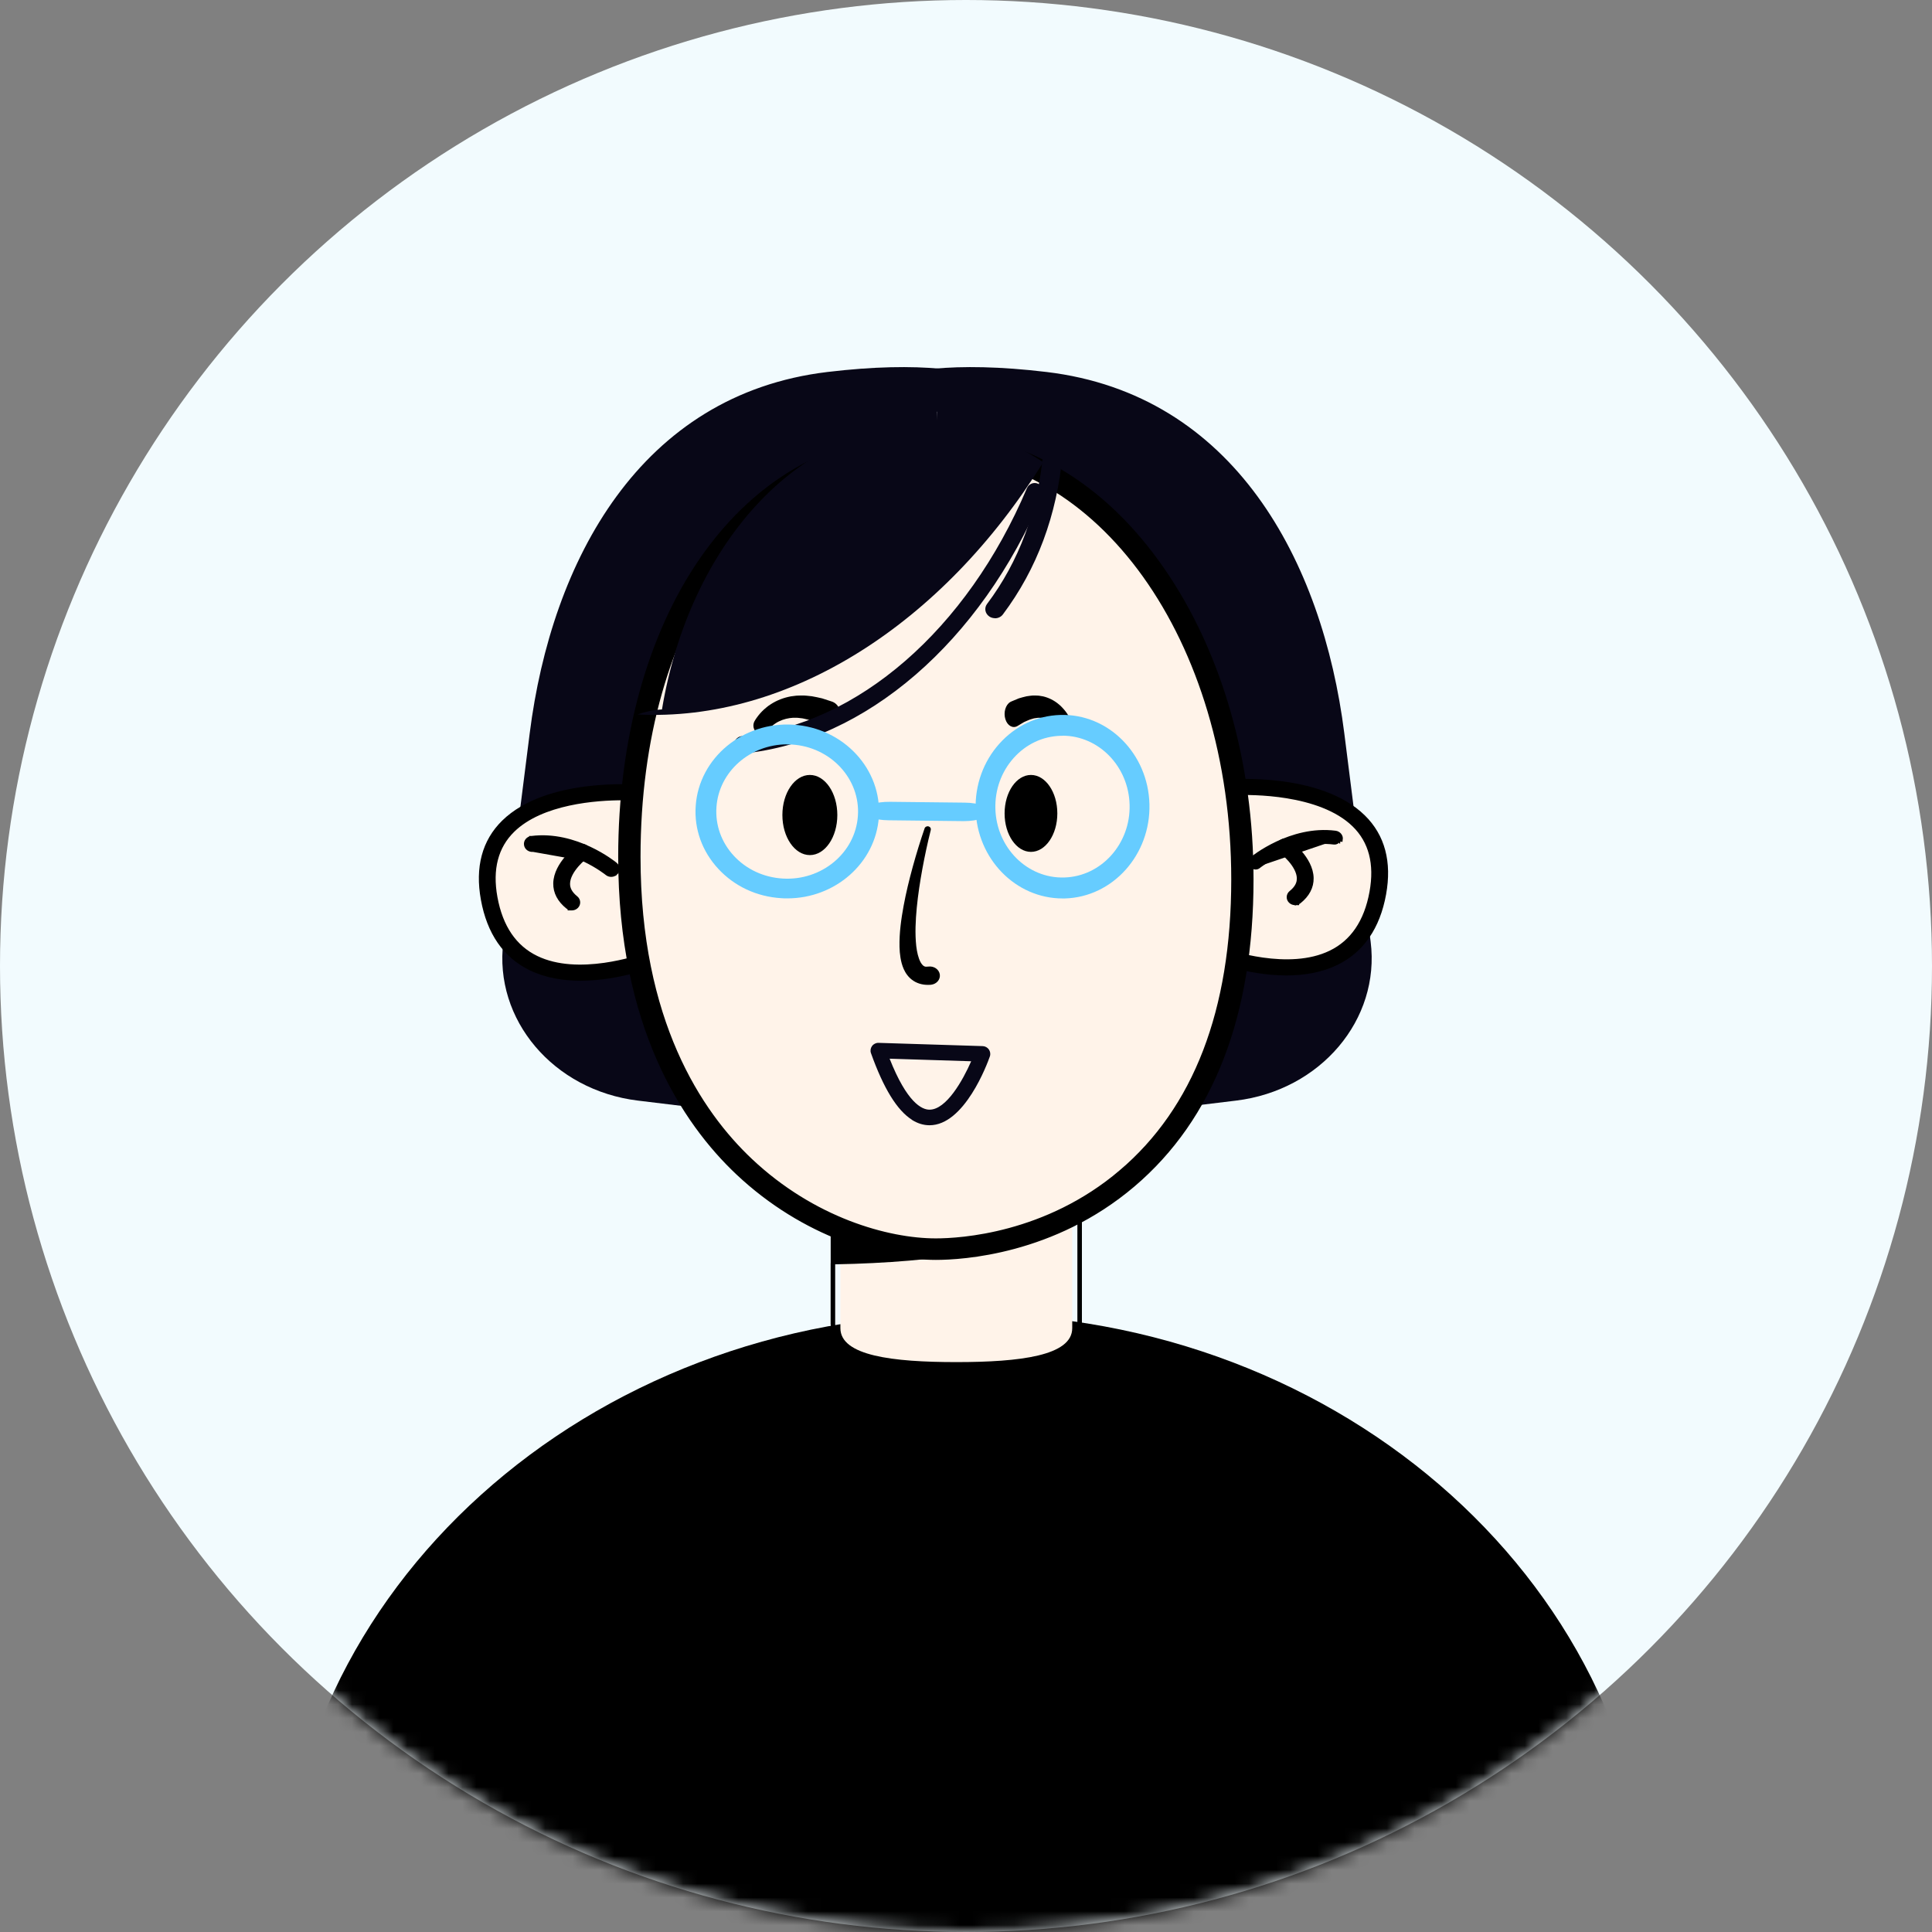
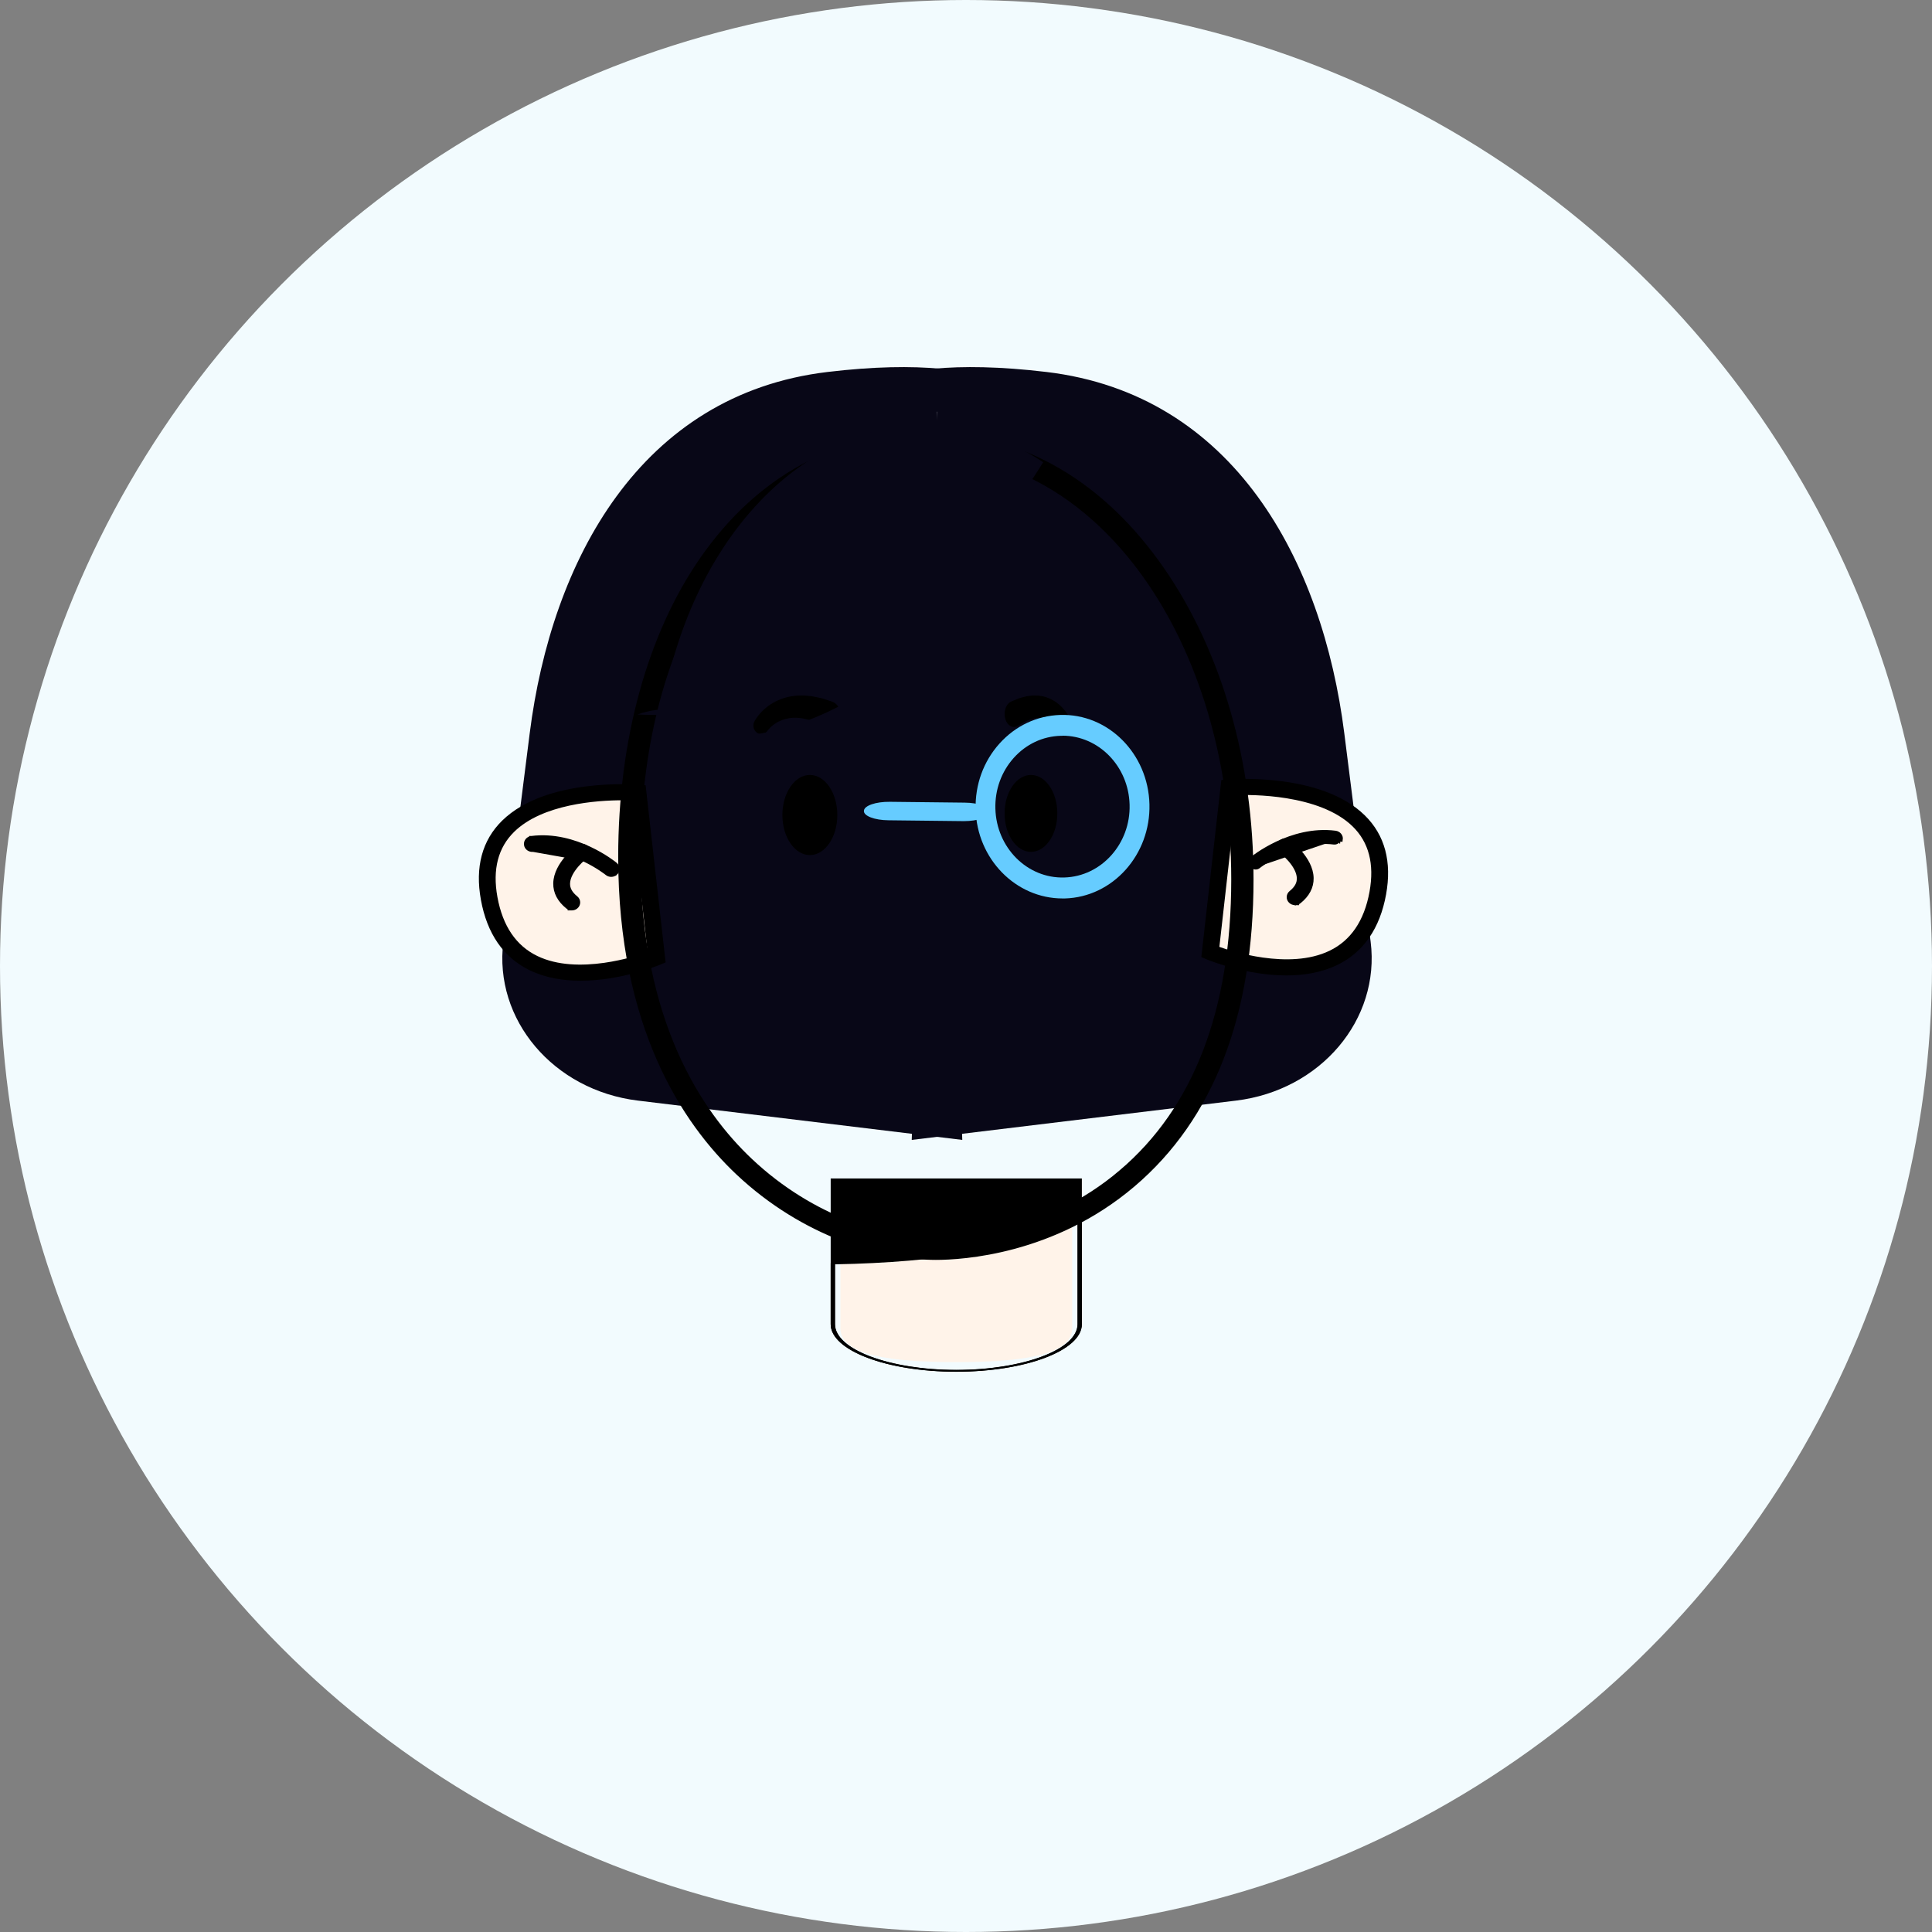
<svg xmlns="http://www.w3.org/2000/svg" width="140" height="140" viewBox="0 0 140 140" fill="none">
  <rect x="0" y="0" width="140" height="140" fill="#808080" stroke="none" />
  <circle cx="70" cy="70" r="70" fill="#F2FBFE" />
  <mask id="mask0_4439_94492" style="mask-type:alpha" maskUnits="userSpaceOnUse" x="0" y="0" width="140" height="140">
    <path d="M140 70C140 108.66 108.66 140 70 140C31.34 140 0 108.66 0 70C0 31.34 31.34 0 70 0C108.66 0 140 31.34 140 70Z" fill="#FFF9F1" />
  </mask>
  <g mask="url(#mask0_4439_94492)">
    <path d="M75.598 29.82C75.598 29.82 73.535 25.333 59.963 26.955C46.391 28.577 39.966 40.63 38.384 53.138L36.475 68.238C35.764 73.883 40.104 79.011 46.229 79.754L69.73 82.602L67.898 29.82H75.598Z" fill="#080717" />
    <path d="M60.198 29.82C60.198 29.82 62.262 25.333 75.834 26.955C89.406 28.577 95.831 40.63 97.413 53.138L99.322 68.238C100.033 73.883 95.693 79.011 89.567 79.754L66.067 82.602L67.898 29.82H60.198Z" fill="#080717" />
-     <path d="M119.697 140.003H20.297C20.297 115.261 42.548 95.203 69.998 95.203C97.447 95.203 119.697 115.261 119.697 140.003Z" fill="black" />
    <path d="M46.23 57.448C46.23 57.448 33.872 56.46 35.443 65.107C37.014 73.755 47.578 69.383 47.578 69.383L46.23 57.448Z" fill="#FFF3E9" />
    <path d="M38.453 70.175L38.453 70.175C39.589 70.724 40.853 70.917 42.07 70.917C44.951 70.917 47.607 69.837 47.766 69.771L47.766 69.771L47.968 69.688L48.072 69.644L48.059 69.532L46.663 57.167L46.649 57.045L46.526 57.035L46.272 57.014L46.271 57.014C46.133 57.003 44.475 56.88 42.463 57.137C40.457 57.394 38.068 58.033 36.497 59.57L36.497 59.57C35.073 60.965 34.574 62.859 34.995 65.173C35.431 67.582 36.592 69.275 38.453 70.175ZM45.151 57.84H45.209L45.211 57.839C45.454 57.84 45.66 57.845 45.819 57.85L47.089 69.1C46.531 69.301 45.273 69.711 43.792 69.92C42.2 70.145 40.371 70.136 38.872 69.41L38.872 69.41C37.294 68.647 36.289 67.184 35.897 65.029L35.897 65.029C35.522 62.97 35.956 61.343 37.158 60.166L37.158 60.166C38.202 59.144 39.717 58.56 41.222 58.233C42.725 57.906 44.201 57.84 45.151 57.84Z" fill="black" stroke="black" stroke-width="0.3" />
    <path d="M38.635 61.58L38.635 61.58C38.4 61.609 38.158 61.463 38.121 61.216C38.081 60.965 38.274 60.758 38.513 60.728M38.635 61.58L44.591 62.638C44.528 62.587 43.812 62.009 42.714 61.495C41.615 60.98 40.123 60.523 38.513 60.728M38.635 61.58L38.636 61.58C40.023 61.403 41.353 61.82 42.346 62.291C42.841 62.526 43.25 62.773 43.536 62.963C43.679 63.057 43.791 63.137 43.868 63.194C43.906 63.223 43.936 63.245 43.956 63.261L43.979 63.279L43.985 63.284L43.987 63.285L43.987 63.285C44.076 63.359 44.185 63.392 44.289 63.392C44.408 63.392 44.532 63.348 44.624 63.255L44.518 63.15L44.624 63.255C44.803 63.076 44.784 62.797 44.591 62.638L38.635 61.58ZM38.513 60.728C38.513 60.728 38.513 60.728 38.513 60.728L38.531 60.877M38.513 60.728C38.513 60.728 38.512 60.728 38.512 60.728L38.531 60.877M38.531 60.877C38.362 60.898 38.245 61.039 38.269 61.193L38.531 60.877Z" fill="black" stroke="black" stroke-width="0.3" />
    <path d="M40.241 64.008C40.228 64.663 40.54 65.239 41.136 65.718L41.136 65.718C41.181 65.754 41.232 65.78 41.284 65.797V65.823H41.434C41.556 65.823 41.681 65.778 41.773 65.684C41.95 65.503 41.928 65.223 41.734 65.067C41.326 64.738 41.151 64.399 41.158 64.026C41.167 63.55 41.471 63.068 41.8 62.688C42.114 62.326 42.428 62.083 42.456 62.061C42.655 61.911 42.688 61.633 42.518 61.446C42.356 61.268 42.075 61.246 41.883 61.389L41.883 61.389C41.847 61.416 41.448 61.718 41.053 62.184C40.662 62.647 40.255 63.293 40.241 64.008ZM40.241 64.008C40.241 64.008 40.241 64.008 40.241 64.008L40.391 64.011L40.241 64.008C40.241 64.008 40.241 64.008 40.241 64.008Z" fill="black" stroke="black" stroke-width="0.3" />
    <path d="M89.051 57.058C89.051 57.058 101.409 56.069 99.838 64.717C98.267 73.364 87.703 68.993 87.703 68.993L89.051 57.058Z" fill="#FFF3E9" />
    <path d="M87.519 69.388L87.52 69.388C87.679 69.454 90.335 70.534 93.215 70.534C94.431 70.534 95.698 70.341 96.834 69.792L96.834 69.792C98.695 68.892 99.855 67.199 100.292 64.791C100.713 62.477 100.215 60.582 98.79 59.188C97.218 57.65 94.83 57.011 92.823 56.755C90.811 56.497 89.153 56.62 89.014 56.631L89.014 56.631L89.014 56.631L88.759 56.652L88.636 56.662L88.622 56.785L87.226 69.149L87.213 69.261L87.318 69.305L87.519 69.388ZM88.198 68.718L89.468 57.469C90.141 57.445 91.629 57.434 93.26 57.698C95.008 57.982 96.895 58.577 98.128 59.784C99.329 60.96 99.762 62.586 99.388 64.646C98.997 66.801 97.991 68.264 96.414 69.027C94.914 69.753 93.085 69.762 91.493 69.537C90.013 69.328 88.757 68.919 88.198 68.718Z" fill="black" stroke="black" stroke-width="0.3" />
    <path d="M91.195 62.786C91.221 62.766 93.804 60.684 96.659 61.048C96.827 61.069 96.982 60.963 97.007 60.81M91.195 62.786C91.135 62.834 91.062 62.859 90.988 62.859C90.904 62.859 90.82 62.828 90.759 62.767L90.653 62.873C90.653 62.873 90.653 62.873 90.653 62.873C90.475 62.694 90.493 62.415 90.685 62.256L90.686 62.256L90.686 62.256C90.748 62.204 91.464 61.627 92.563 61.112C93.66 60.597 95.153 60.14 96.763 60.346L96.763 60.346C97.001 60.377 97.195 60.583 97.155 60.834C97.155 60.834 97.155 60.834 97.155 60.834L97.007 60.81M91.195 62.786L91.195 62.786L91.195 62.786ZM97.007 60.81C97.031 60.658 96.913 60.517 96.744 60.495L97.007 60.81Z" fill="black" stroke="black" stroke-width="0.3" />
    <path d="M93.998 65.44H93.848C93.727 65.44 93.601 65.395 93.509 65.301C93.332 65.12 93.354 64.841 93.548 64.684L93.548 64.684C93.956 64.355 94.131 64.016 94.124 63.643L93.998 65.44ZM93.998 65.44V65.414M93.998 65.44V65.414M93.998 65.414C94.05 65.397 94.101 65.371 94.146 65.335L94.146 65.335C94.742 64.856 95.055 64.28 95.041 63.625L95.041 63.625C95.027 62.911 94.62 62.264 94.228 61.801C93.834 61.335 93.435 61.033 93.4 61.006L93.4 61.006L93.399 61.006C93.208 60.863 92.926 60.886 92.764 61.063C92.594 61.25 92.628 61.529 92.827 61.678L92.827 61.678L92.829 61.68C92.829 61.68 92.829 61.68 92.829 61.68C92.837 61.686 92.916 61.747 93.032 61.85C93.155 61.959 93.317 62.115 93.48 62.302C93.81 62.682 94.115 63.166 94.124 63.643L93.998 65.414ZM92.875 61.164C92.983 61.045 93.178 61.028 93.309 61.126L92.917 61.558C92.786 61.46 92.767 61.283 92.875 61.164Z" fill="black" stroke="black" stroke-width="0.3" />
    <path d="M77.698 88.203V96.243C77.698 98.24 73.932 98.703 69.299 98.703C64.666 98.703 60.898 98.24 60.898 96.243V91.491C68.112 91.34 73.76 90.235 77.698 88.203Z" fill="#FFF3E9" />
    <path d="M78.09 88.351V95.959C78.09 97.79 74.153 99.275 69.296 99.275C64.439 99.275 60.501 97.79 60.501 95.959V91.525H60.49L60.195 91.53V95.959C60.195 97.858 64.278 99.403 69.296 99.403C74.314 99.403 78.395 97.858 78.395 95.959V88.203L78.09 88.351Z" fill="black" />
    <path d="M60.195 85.398V95.958C60.195 97.858 64.269 99.398 69.296 99.398C74.323 99.398 78.395 97.858 78.395 95.958V85.398H60.195ZM78.079 95.958C78.079 97.782 74.141 99.266 69.296 99.266C64.451 99.266 60.511 97.782 60.511 95.958V91.618C68.055 91.481 73.961 90.471 78.079 88.616V95.958Z" fill="black" />
-     <path d="M90.034 63.725C90.034 85.787 75.149 90.519 67.822 90.519C60.494 90.519 45.608 84.069 45.609 62.098C45.611 45.358 53.887 32.156 67.329 32.156C80.771 32.156 90.032 46.985 90.032 63.725H90.034Z" fill="#FFF3E9" />
    <path d="M66.082 81.143C64.999 80.453 64.023 78.86 63.115 76.319C63.051 76.145 63.081 75.951 63.19 75.801C63.299 75.651 63.475 75.564 63.66 75.569L71.209 75.805C71.386 75.811 71.557 75.901 71.661 76.053C71.76 76.203 71.79 76.388 71.726 76.561C71.548 77.072 69.893 81.551 67.351 81.54C66.91 81.538 66.484 81.406 66.074 81.145L66.082 81.143ZM64.467 76.722C65.729 79.908 66.803 80.412 67.354 80.411C68.579 80.414 69.777 78.271 70.375 76.903L64.47 76.717L64.467 76.722Z" fill="#080717" />
    <path d="M54.322 84.17L54.322 84.17C50.613 80.676 46.165 74.005 46.165 62.097C46.166 53.404 48.358 46.043 52.097 40.863C55.833 35.687 61.114 32.685 67.326 32.685C73.506 32.685 79.035 36.065 83.029 41.645C87.024 47.226 89.471 54.995 89.471 63.723C89.471 73.261 86.707 80.403 81.298 84.999L81.46 85.19L81.298 84.999C75.853 89.626 69.599 89.988 67.817 89.988C64.291 89.988 58.879 88.465 54.322 84.17ZM53.534 84.922C58.32 89.433 64.04 91.047 67.815 91.047H67.817C69.71 91.047 76.302 90.667 82.041 85.789C87.726 80.959 90.585 73.519 90.585 63.723C90.585 55.31 88.317 47.37 84.184 41.371C79.866 35.102 73.981 31.625 67.325 31.625C60.678 31.625 55.015 34.723 50.959 40.556C47.14 46.049 45.047 53.701 45.047 62.097C45.047 74.334 49.65 81.261 53.534 84.922Z" fill="black" stroke="black" stroke-width="0.5" />
    <path d="M58.686 61.963C59.785 61.963 60.676 60.663 60.676 59.06C60.676 57.456 59.785 56.156 58.686 56.156C57.587 56.156 56.695 57.456 56.695 59.06C56.695 60.663 57.587 61.963 58.686 61.963Z" fill="black" />
    <path d="M74.707 61.73C75.763 61.73 76.618 60.482 76.618 58.943C76.618 57.404 75.763 56.156 74.707 56.156C73.652 56.156 72.797 57.404 72.797 58.943C72.797 60.482 73.652 61.73 74.707 61.73Z" fill="black" />
-     <path d="M67.45 60.135C67.217 61.063 67.015 62.003 66.842 62.943C66.67 63.883 66.525 64.826 66.433 65.766C66.344 66.704 66.297 67.65 66.394 68.544C66.445 68.984 66.542 69.423 66.713 69.735C66.8 69.885 66.901 69.992 66.977 70.021C67.049 70.057 67.119 70.059 67.259 70.043L67.286 70.04C67.688 69.994 68.053 70.253 68.103 70.617C68.153 70.981 67.868 71.312 67.467 71.358C67.448 71.36 67.428 71.362 67.409 71.363C67.211 71.371 67.006 71.371 66.788 71.32C66.574 71.273 66.358 71.187 66.18 71.066C66 70.948 65.856 70.804 65.747 70.661C65.632 70.516 65.558 70.37 65.489 70.226C65.363 69.94 65.297 69.664 65.252 69.396C65.209 69.129 65.188 68.868 65.182 68.612C65.161 67.589 65.302 66.616 65.477 65.653C65.655 64.692 65.885 63.747 66.142 62.81C66.401 61.872 66.684 60.945 67.002 60.022C67.04 59.912 67.169 59.85 67.291 59.885C67.408 59.918 67.474 60.026 67.448 60.131V60.135H67.45Z" fill="black" />
    <path d="M76.877 52.908C76.877 52.908 76.866 52.892 76.858 52.879C76.85 52.865 76.838 52.849 76.826 52.833C76.805 52.8 76.782 52.769 76.757 52.737C76.71 52.673 76.654 52.615 76.602 52.557C76.545 52.504 76.492 52.446 76.43 52.401L76.342 52.329L76.249 52.27C76.002 52.113 75.733 52.033 75.459 52.012H75.251C75.181 52.012 75.11 52.032 75.04 52.039C74.901 52.047 74.758 52.11 74.618 52.147C74.478 52.196 74.338 52.271 74.198 52.329L73.784 52.577L73.738 52.605C73.396 52.811 72.998 52.59 72.852 52.11C72.705 51.632 72.863 51.076 73.206 50.872C73.23 50.857 73.255 50.845 73.278 50.835L73.824 50.607C74.015 50.555 74.201 50.492 74.394 50.455C74.591 50.432 74.782 50.388 74.984 50.401C75.084 50.404 75.182 50.398 75.283 50.412L75.583 50.461C75.983 50.555 76.378 50.743 76.728 51.04L76.858 51.153L76.981 51.28C77.064 51.361 77.139 51.46 77.215 51.553C77.289 51.654 77.362 51.752 77.427 51.866C77.461 51.92 77.494 51.977 77.526 52.038C77.543 52.068 77.558 52.096 77.575 52.131C77.591 52.165 77.605 52.193 77.628 52.247C77.759 52.538 77.697 52.92 77.49 53.103C77.282 53.286 77.008 53.198 76.877 52.909V52.908Z" fill="black" />
    <path d="M54.683 52.248C54.713 52.193 54.732 52.166 54.752 52.131C54.773 52.096 54.793 52.067 54.815 52.038C54.856 51.977 54.898 51.919 54.941 51.866C55.026 51.754 55.121 51.654 55.214 51.554C55.312 51.46 55.408 51.361 55.516 51.28L55.674 51.153L55.841 51.04C56.291 50.744 56.798 50.555 57.312 50.461L57.698 50.412C57.827 50.398 57.954 50.404 58.082 50.401C58.342 50.388 58.588 50.432 58.84 50.455C59.089 50.492 59.328 50.556 59.573 50.607L60.276 50.836C60.734 50.986 60.995 51.511 60.857 52.01C60.719 52.509 60.236 52.792 59.777 52.642C59.746 52.631 59.714 52.619 59.684 52.606L59.624 52.578L59.092 52.33C58.913 52.272 58.733 52.197 58.552 52.147C58.373 52.111 58.189 52.048 58.01 52.039C57.921 52.032 57.828 52.013 57.739 52.011H57.472C57.119 52.033 56.774 52.113 56.456 52.271L56.337 52.33L56.223 52.401C56.144 52.445 56.076 52.504 56.002 52.557C55.934 52.616 55.863 52.674 55.803 52.738C55.771 52.77 55.741 52.801 55.713 52.834C55.699 52.849 55.684 52.866 55.673 52.88C55.662 52.893 55.646 52.914 55.647 52.909C55.479 53.199 55.126 53.285 54.86 53.102C54.593 52.92 54.514 52.536 54.682 52.246L54.683 52.248Z" fill="black" />
    <path d="M75.595 33.494C73.002 31.769 70.089 30.805 67.009 30.805C57.708 30.805 49.928 39.614 47.969 51.409C47.353 51.44 46.762 51.57 46.195 51.774C57.129 52.331 68.29 45.264 75.595 33.494Z" fill="#080717" />
    <path d="M53.81 54.6C53.494 54.6 53.229 54.354 53.198 54.031C53.167 53.684 53.414 53.374 53.754 53.343C62.158 52.496 70.075 45.616 74.413 35.381C74.549 35.059 74.913 34.914 75.222 35.053C75.538 35.192 75.68 35.564 75.544 35.88C71.033 46.538 62.727 53.709 53.871 54.6C53.853 54.6 53.828 54.6 53.81 54.6Z" fill="#080717" />
-     <path d="M72.098 44.797C71.957 44.797 71.817 44.757 71.698 44.679C71.382 44.469 71.304 44.064 71.522 43.769C73.848 40.68 75.211 36.989 75.597 32.801C75.632 32.441 75.977 32.173 76.356 32.206C76.743 32.239 77.031 32.553 76.996 32.913C76.595 37.33 75.141 41.237 72.674 44.522C72.541 44.705 72.323 44.803 72.098 44.803V44.797Z" fill="#080717" />
-     <path d="M57.046 65.1C56.902 65.1 56.751 65.1 56.608 65.086C54.833 64.978 53.216 64.22 52.045 62.953C50.875 61.687 50.293 60.07 50.414 58.388C50.656 54.925 53.836 52.285 57.484 52.514C61.139 52.743 63.919 55.748 63.685 59.211C63.45 62.538 60.52 65.1 57.053 65.1H57.046ZM57.038 53.938C54.357 53.938 52.091 55.913 51.917 58.489C51.827 59.784 52.272 61.036 53.178 62.016C54.085 62.996 55.339 63.576 56.706 63.662C59.538 63.841 61.985 61.801 62.166 59.125C62.355 56.449 60.203 54.124 57.378 53.952C57.265 53.952 57.151 53.945 57.038 53.945V53.938Z" fill="#66CCFF" />
    <path d="M76.995 65.105C73.603 65.105 70.79 62.241 70.697 58.638C70.654 56.862 71.263 55.177 72.422 53.886C73.582 52.594 75.142 51.861 76.823 51.808C80.302 51.695 83.2 54.611 83.293 58.275C83.386 61.939 80.638 65.007 77.167 65.105C77.11 65.105 77.052 65.105 76.995 65.105ZM76.995 53.319C76.952 53.319 76.909 53.319 76.859 53.319C75.557 53.357 74.355 53.923 73.46 54.92C72.565 55.918 72.093 57.225 72.129 58.592C72.2 61.425 74.44 63.669 77.124 63.586C79.808 63.511 81.933 61.138 81.855 58.313C81.783 55.525 79.615 53.311 76.988 53.311L76.995 53.319Z" fill="#66CCFF" />
    <path d="M69.871 59.502C69.871 59.502 69.834 59.502 69.815 59.502L64.395 59.441C63.379 59.435 62.566 59.127 62.603 58.752C62.621 58.383 63.453 58.089 64.488 58.102L69.908 58.162C70.924 58.169 71.737 58.477 71.7 58.852C71.682 59.214 70.85 59.502 69.852 59.502H69.871Z" fill="#66CCFF" />
  </g>
</svg>